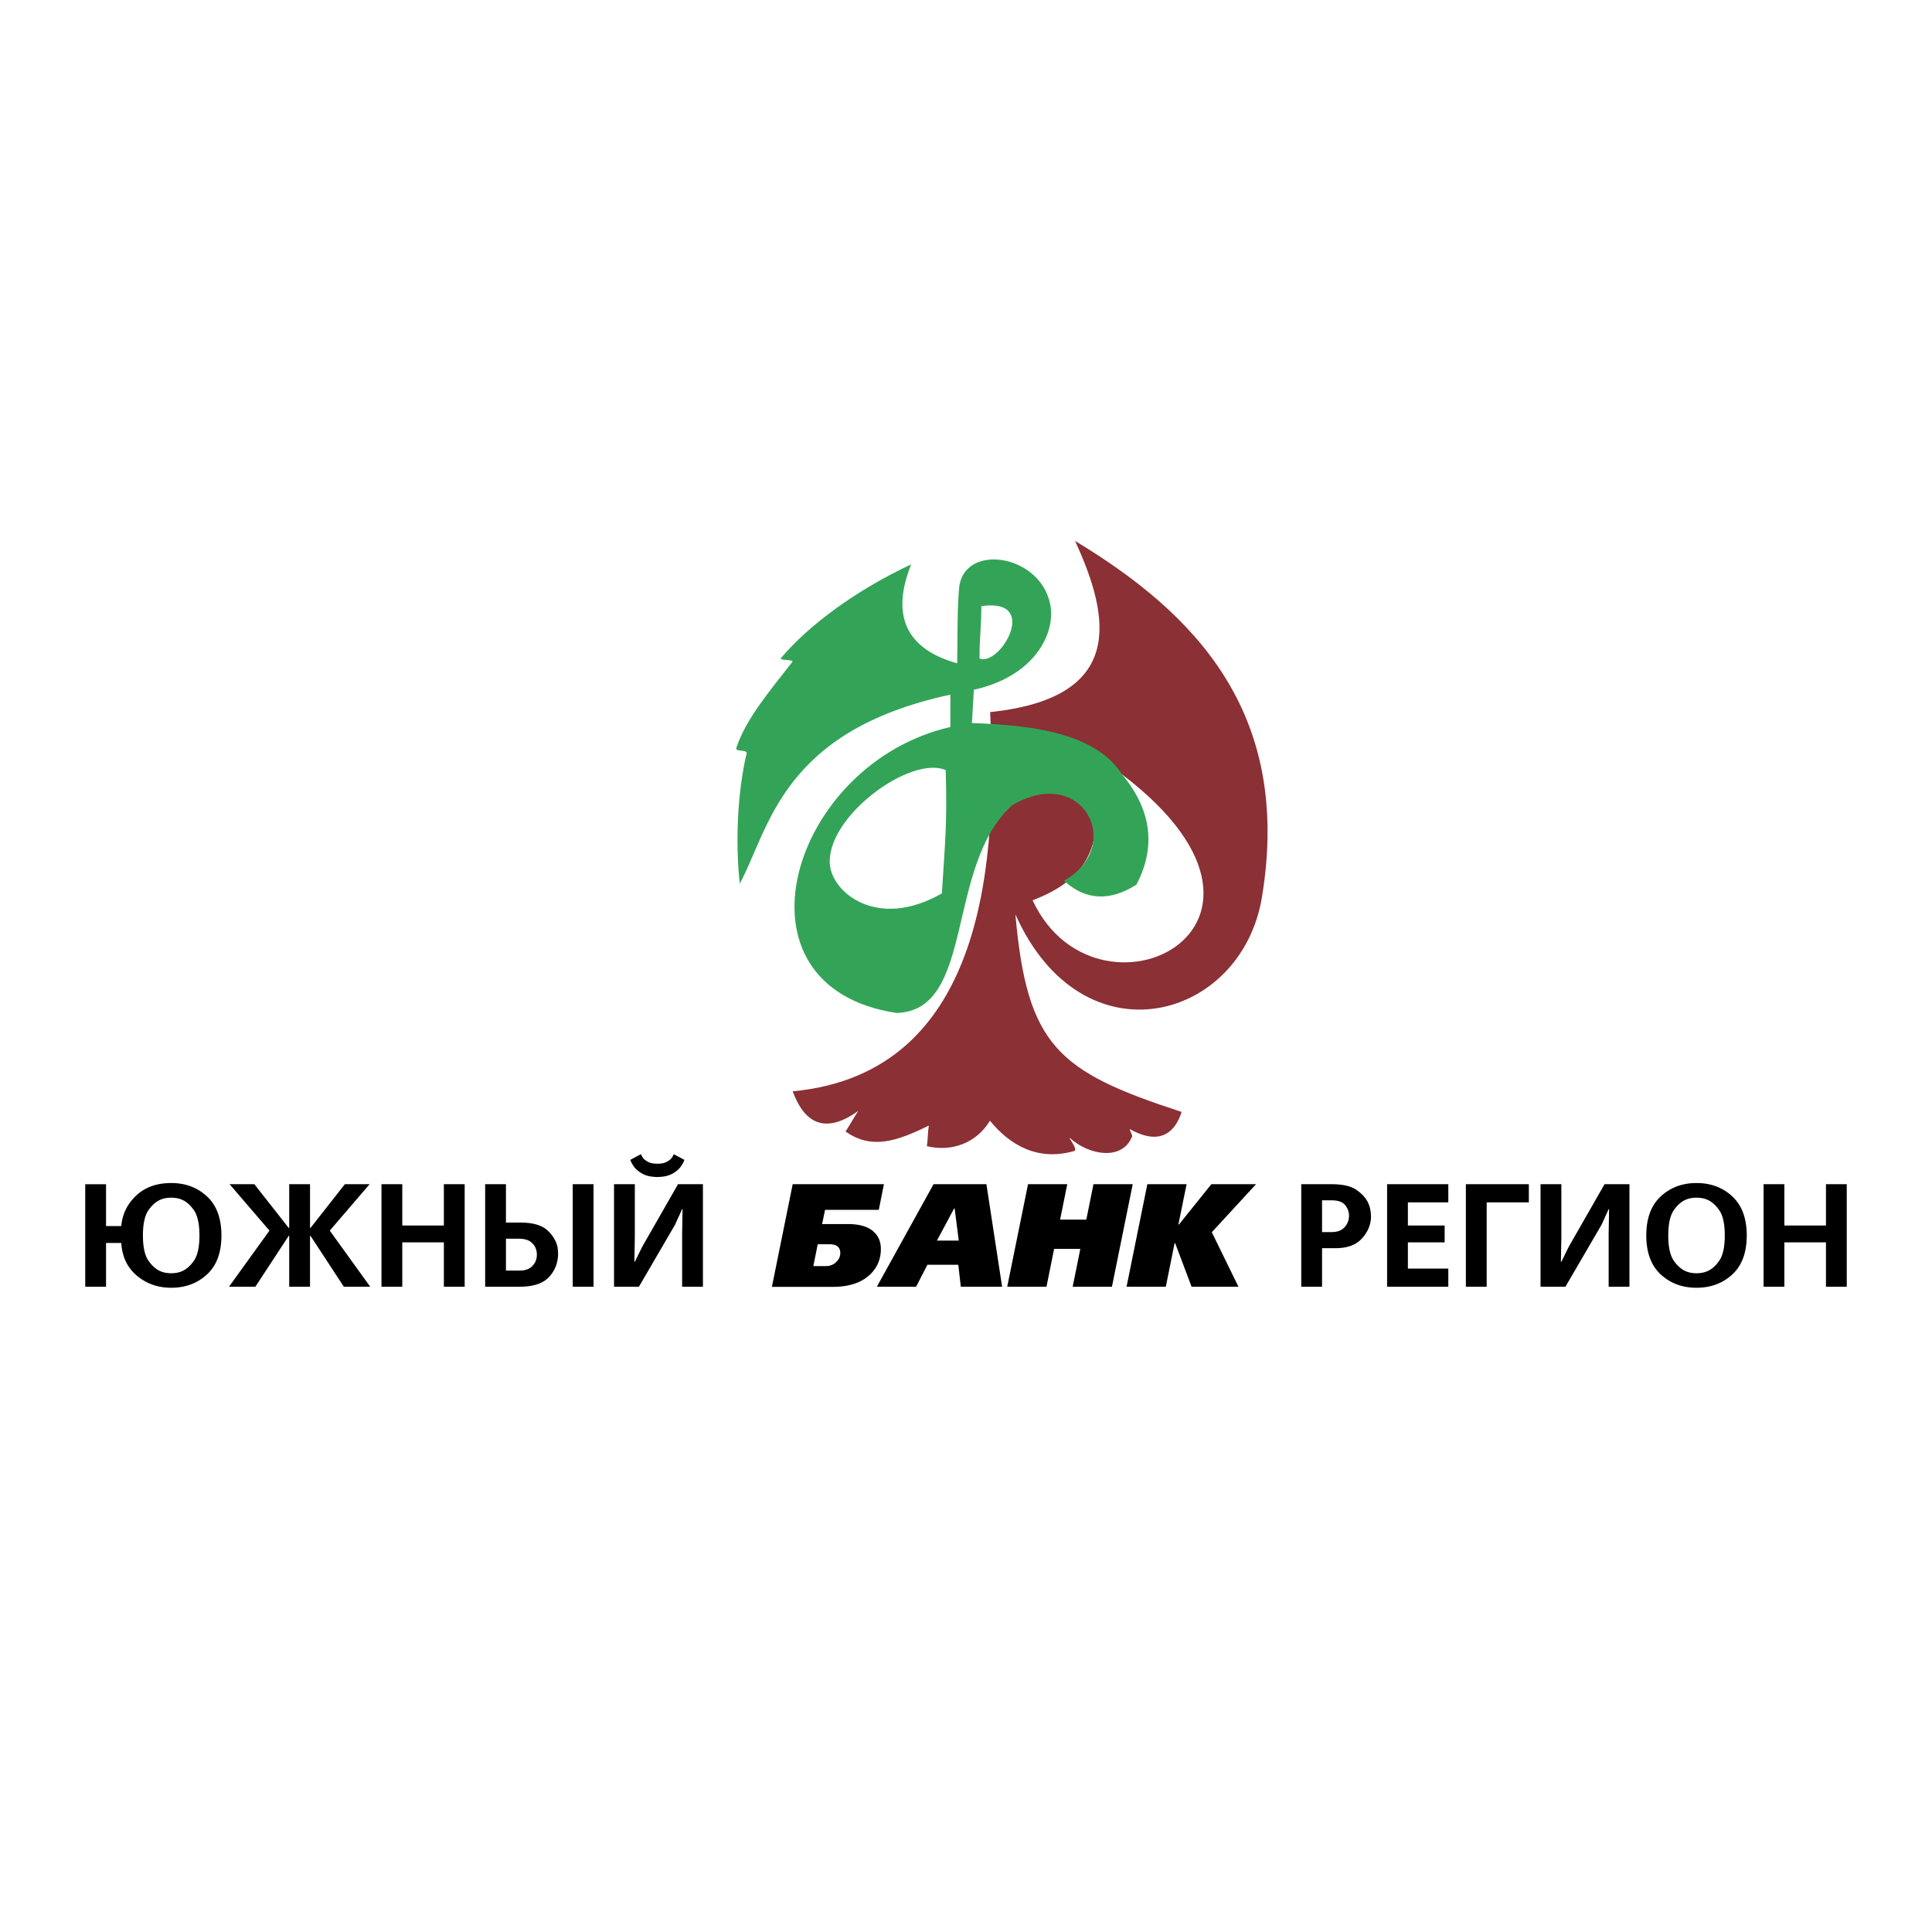
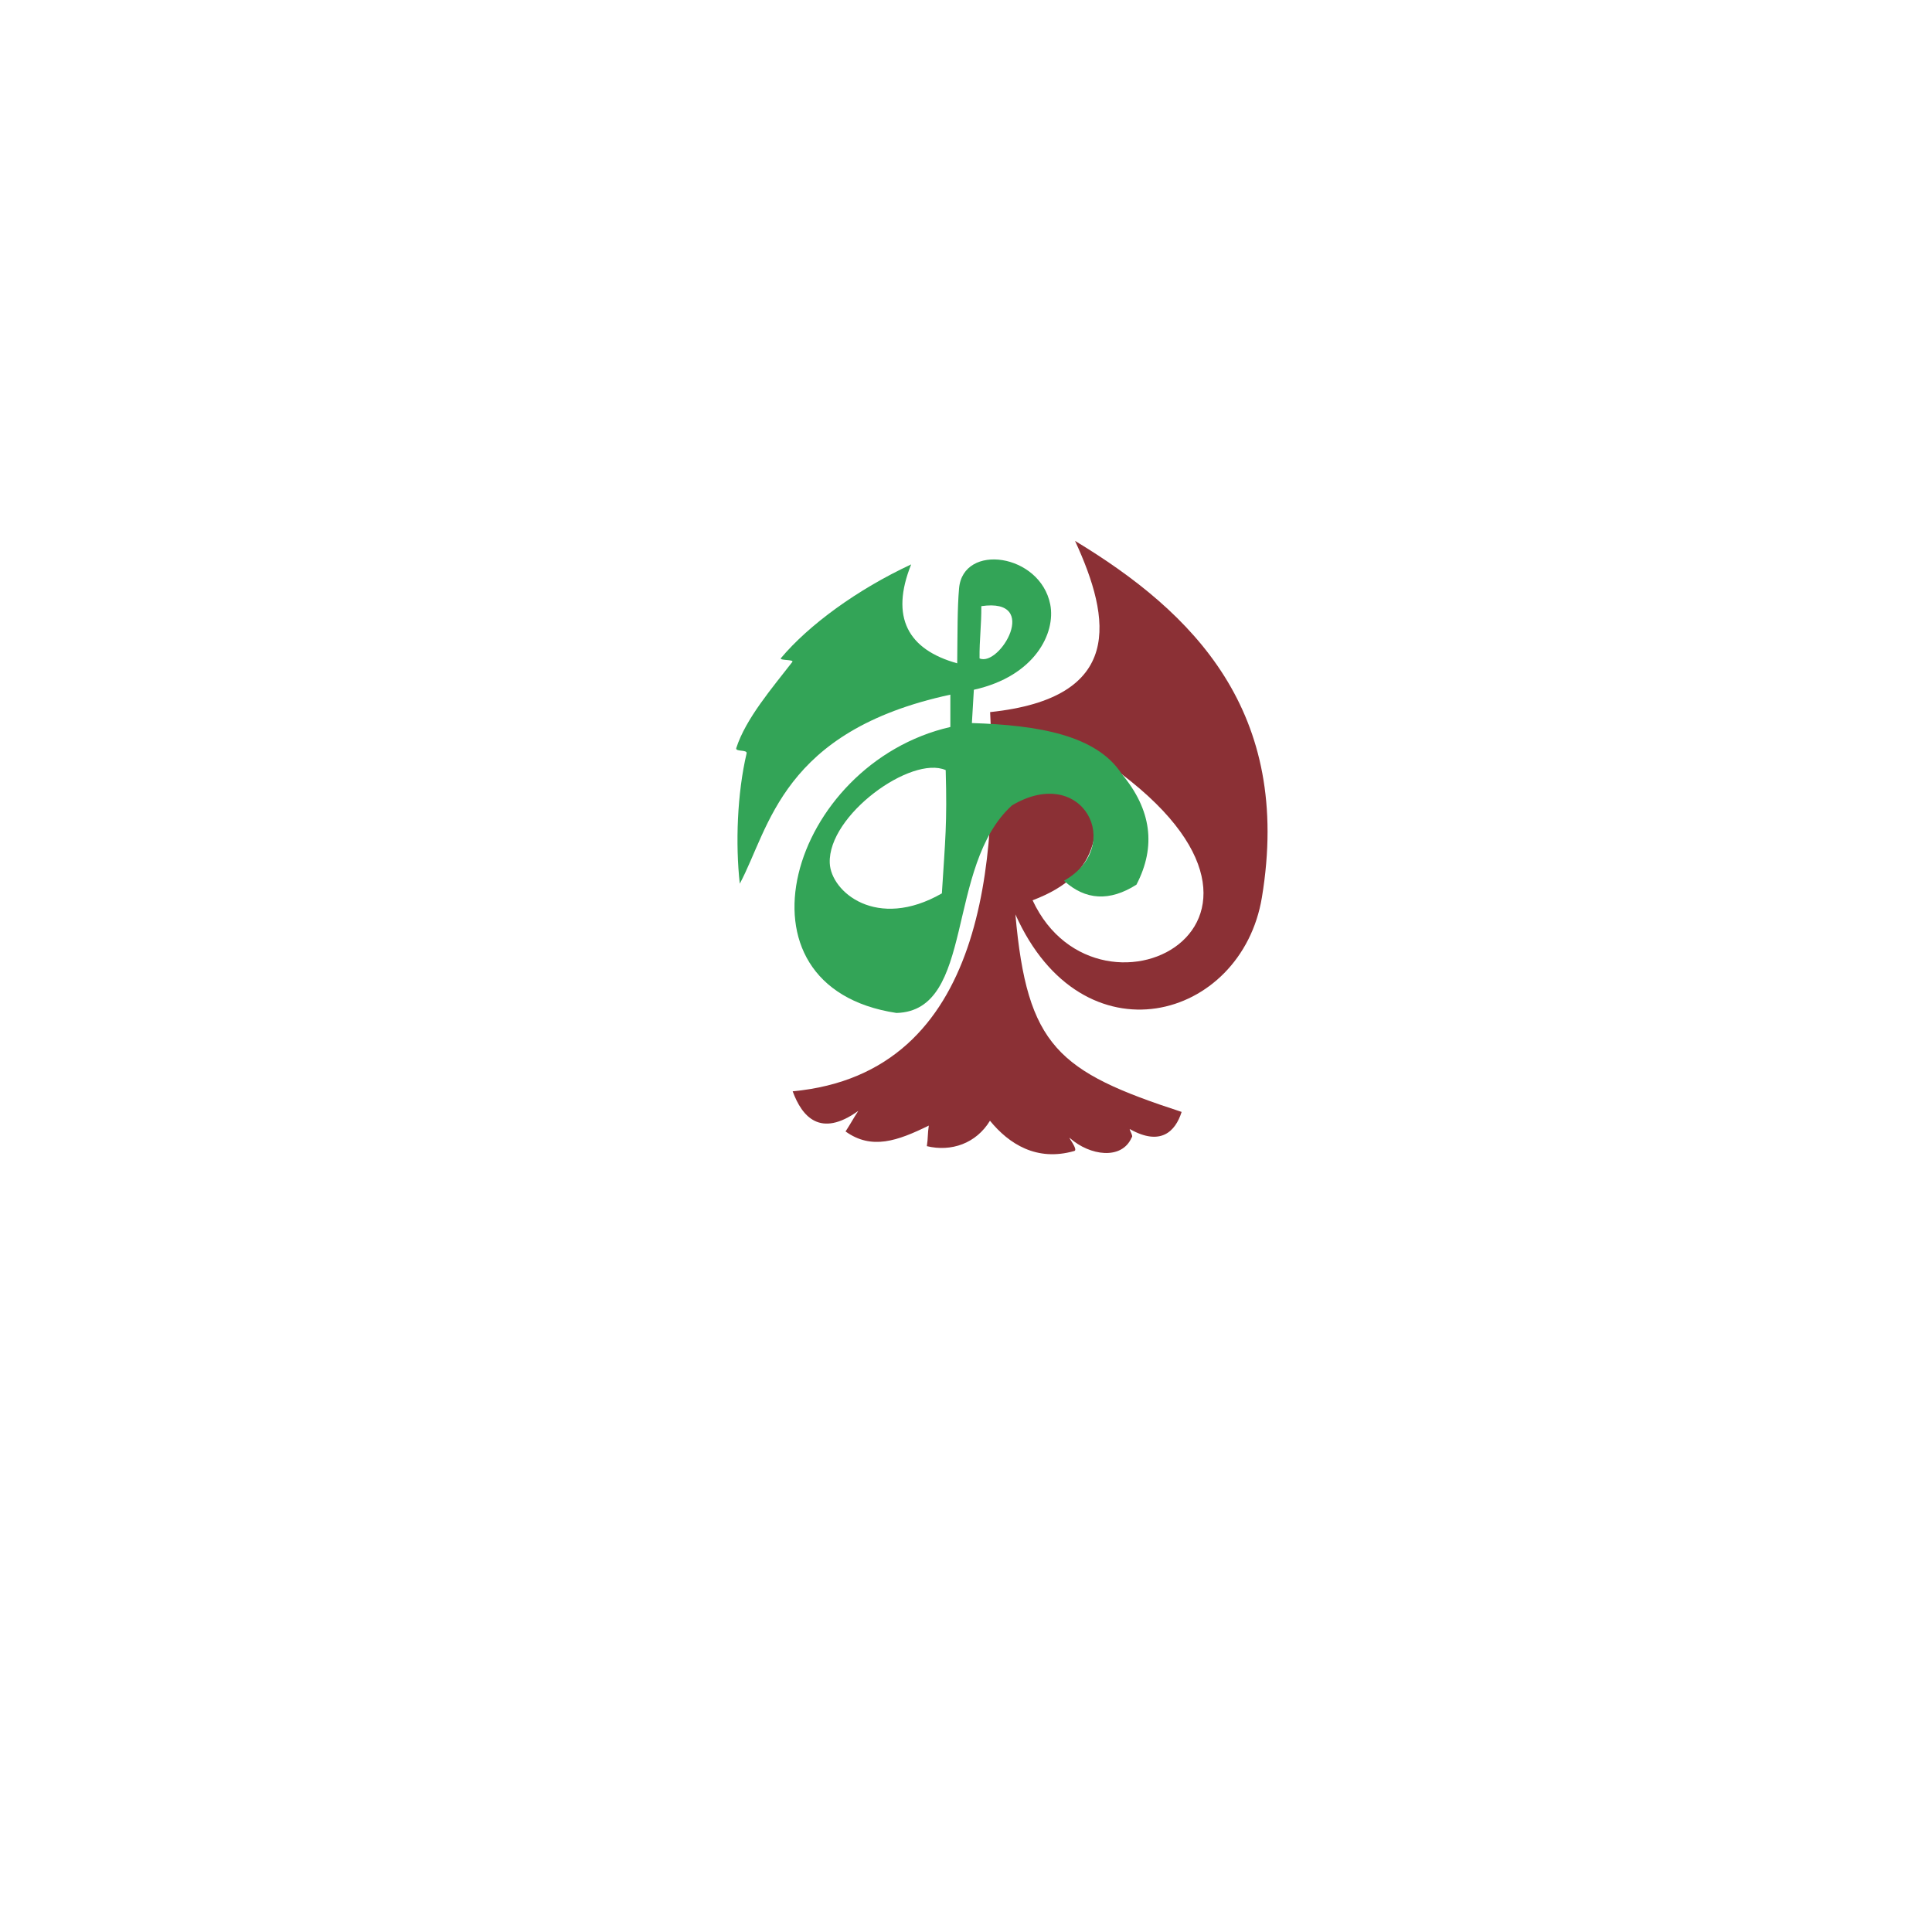
<svg xmlns="http://www.w3.org/2000/svg" width="2500" height="2500" viewBox="0 0 192.756 192.756">
  <g fill-rule="evenodd" clip-rule="evenodd">
-     <path fill="#fff" d="M0 0h192.756v192.756H0V0z" />
    <path d="M98.785 71.046c13.398-1.408 12.082-9.264 8.471-17.082 11.816 7.144 21.711 17.029 18.645 35.564-2.033 12.292-17.898 16.672-24.594 1.702 1.164 13.173 4.268 15.687 16.584 19.707-.637 2.006-2.131 3.408-5.135 1.73-.203-.113.367.701.158.807-.99 2.305-4.193 1.82-6.145.094-.367-.326.895 1.199.391 1.273-3.727 1.061-6.49-.697-8.391-3.025-1.383 2.277-3.873 3.123-6.297 2.537.13-.848.065-1.207.195-2.053-3.128 1.535-5.701 2.451-8.306.586.554-.848.717-1.205 1.271-2.053-3.788 2.719-5.608.596-6.547-1.953 19.507-1.825 20.407-23.696 19.7-37.834zm4.236 18.776c7.012-2.654 7.137-7.302 5.539-14.909 25.801 16.44 1.124 29.206-5.539 14.909z" fill="#8b3035" />
    <path d="M73.808 88.165c-.442-3.97-.258-9.013.68-12.997.097-.413-1.158-.136-1.029-.537.943-2.93 3.583-5.995 5.592-8.591.201-.26-1.35-.127-1.135-.382 2.773-3.3 7.594-6.835 12.992-9.348-2.117 5.276-.326 8.501 4.593 9.869.034-3.005.01-5.5.185-7.48.404-4.559 8.089-3.482 9.097 1.604.564 2.853-1.527 7.163-7.621 8.514-.064 1.107-.131 2.215-.196 3.322 6.68.21 12.446 1.219 14.952 5.082 2.963 3.55 3.451 7.23 1.465 11.042-2.67 1.694-5.082 1.563-7.23-.391 6.125-3.456 1.883-11.706-5.18-7.524-6.699 6.065-3.648 20.498-11.53 20.715-17.273-2.611-10.591-24.868 5.374-28.532v-3.225c-16.839 3.629-18.035 13.308-21.009 18.859zM97.73 65.69c-.021-1.856.195-3.358.176-5.214 5.955-.869 1.83 6.094-.176 5.214zm-3.378 11.143c.153 5.367-.046 6.933-.381 12.3-6.497 3.726-11.073-.154-11.186-3.024-.19-4.786 8.138-10.779 11.567-9.276z" fill="#33a457" />
-     <path d="M10.579 122.326h1.52c.107-1.197.604-2.213 1.49-3.045.886-.834 2.05-1.25 3.492-1.25 1.422 0 2.613.445 3.572 1.336.959.893 1.439 2.189 1.439 3.895s-.479 3-1.439 3.887-2.15 1.33-3.572 1.33c-1.325 0-2.464-.4-3.418-1.199-.955-.799-1.476-1.889-1.563-3.271h-1.52v4.367H8.504v-10.227h2.075v4.177zm6.501-2.834c-.146 0-.307.012-.482.037-.175.023-.351.07-.526.139-.458.176-.875.527-1.25 1.059s-.562 1.377-.562 2.535.188 2.004.562 2.535.792.885 1.25 1.059c.175.068.351.115.526.139.175.025.336.037.482.037s.307-.012.482-.037c.175-.023.351-.07.526-.139.458-.174.874-.527 1.249-1.059s.562-1.377.562-2.535-.188-2.004-.562-2.535-.791-.883-1.249-1.059a2.327 2.327 0 0 0-.526-.139 3.427 3.427 0 0 0-.482-.037zm11.776-1.344h2.075v4.369h.043l3.433-4.369h2.469l-3.974 4.631 4.032 5.596h-2.63l-3.331-5.084h-.043v5.084h-2.075v-5.084h-.044l-3.331 5.084h-2.63l4.033-5.596-3.974-4.631h2.469l3.433 4.369h.044v-4.369h.001zm9.205 0h2.075v4.119h4.149v-4.119h2.075v10.227h-2.075v-4.426h-4.149v4.426h-2.075v-10.227zm12.418 0v3.828h1.432c1.247 0 2.15.26 2.71.781s.898 1.098 1.015 1.73l.029.293c.009.098.015.195.015.293 0 .895-.297 1.67-.891 2.322s-1.573.979-2.937.979h-3.448v-10.227h2.075v.001zm0 5.436v3.184h1.374c.545 0 .966-.152 1.264-.459.297-.307.445-.686.445-1.133 0-.088-.007-.186-.021-.293a1.383 1.383 0 0 0-.095-.336c-.088-.242-.263-.465-.526-.664s-.672-.299-1.228-.299h-1.213zm6.663-5.436h2.075v10.227h-2.075v-10.227zm4.12 0h2.075v5.26l-.043 2.484h.043l.73-1.49 3.58-6.254h2.484v10.227h-2.075v-5.273l.043-2.469h-.043l-.701 1.547-3.609 6.195h-2.484v-10.227zm5.961-2.996l1.066.57c-.166.41-.375.73-.628.965a2.584 2.584 0 0 1-.789.512c-.233.096-.465.16-.694.189a4.793 4.793 0 0 1-.592.043c-.165 0-.36-.014-.584-.043a3.075 3.075 0 0 1-.687-.176 2.96 2.96 0 0 1-.796-.518c-.258-.23-.47-.555-.635-.973l1.066-.57a1.99 1.99 0 0 0 .233.411c.117.137.285.26.504.373.219.111.519.168.898.168s.68-.057.898-.168c.219-.113.387-.236.504-.373.058-.078.107-.154.146-.227.041-.073.071-.134.09-.183zm20.966 2.996l-.511 2.557h-5.362l-.292 1.418h2.557c1.208 0 2.089.271 2.645.818.438.428.658.988.658 1.68 0 .982-.346 1.816-1.038 2.498-.857.848-2.114 1.271-3.77 1.271h-6.063l2.074-10.242h9.102zm-4.354 6.872c0-.586-.36-.881-1.081-.881h-1.169l-.438 2.178h1.242c.418 0 .765-.133 1.038-.398.272-.267.408-.565.408-.899zm16.145 3.355h-4.121l-.249-2.191h-3.083l-1.125 2.191h-3.916l5.654-10.227h5.274l1.566 10.227zm-4.325-4.602l-.409-3.199h-.058l-1.709 3.199h2.176zm17.357-5.625l-2.074 10.227h-3.916l.76-3.77h-2.615l-.76 3.77h-3.916l2.076-10.227h3.914l-.715 3.535h2.615l.715-3.535h3.916zm12.302 0l-4.412 4.793 2.658 5.434h-4.676l-1.637-4.34h-.059l-.875 4.34h-3.916l2.074-10.227h3.916l-.818 4.018h.059l3.229-4.018h4.457zm4.514 0h3.025c1.109 0 1.939.191 2.49.576s.934.807 1.146 1.264c.117.254.195.5.234.738s.059.445.059.621v.16c-.039.76-.348 1.455-.928 2.082-.58.629-1.453.943-2.623.943h-1.33v3.842h-2.074v-10.226h.001zm2.074 4.778h.951c.574 0 1.008-.164 1.299-.488.293-.328.439-.709.439-1.148 0-.389-.129-.742-.387-1.059-.26-.316-.709-.475-1.352-.475h-.951v3.17h.001zm6.489-4.778h6.107v1.811h-4.033v2.309h3.668v1.682h-3.668v2.615h4.033v1.811h-6.107v-10.228zm7.859 0h6.283v1.811h-4.207v8.416h-2.076v-10.227zm7.451 0h2.076v5.26l-.045 2.484h.045l.73-1.49 3.578-6.254h2.484v10.227h-2.074v-5.273l.043-2.469h-.043l-.701 1.547-3.609 6.195h-2.484v-10.227zm15.561-.117c1.422 0 2.613.445 3.572 1.336.959.893 1.439 2.189 1.439 3.895s-.48 3-1.439 3.887-2.15 1.33-3.572 1.33-2.613-.443-3.572-1.33-1.439-2.182-1.439-3.887.48-3.002 1.439-3.895c.958-.89 2.15-1.336 3.572-1.336zm0 1.461c-.146 0-.307.012-.482.037-.176.023-.35.07-.525.139-.459.176-.875.527-1.25 1.059s-.562 1.377-.562 2.535.188 2.004.562 2.535.791.885 1.25 1.059c.176.068.35.115.525.139.176.025.336.037.482.037s.307-.012.482-.037c.176-.023.35-.07.525-.139.459-.174.875-.527 1.25-1.059s.562-1.377.562-2.535-.188-2.004-.562-2.535-.791-.883-1.25-1.059a2.333 2.333 0 0 0-.525-.139 3.438 3.438 0 0 0-.482-.037zm6.691-1.344h2.074v4.119h4.15v-4.119h2.074v10.227h-2.074v-4.426h-4.15v4.426h-2.074v-10.227z" />
  </g>
</svg>